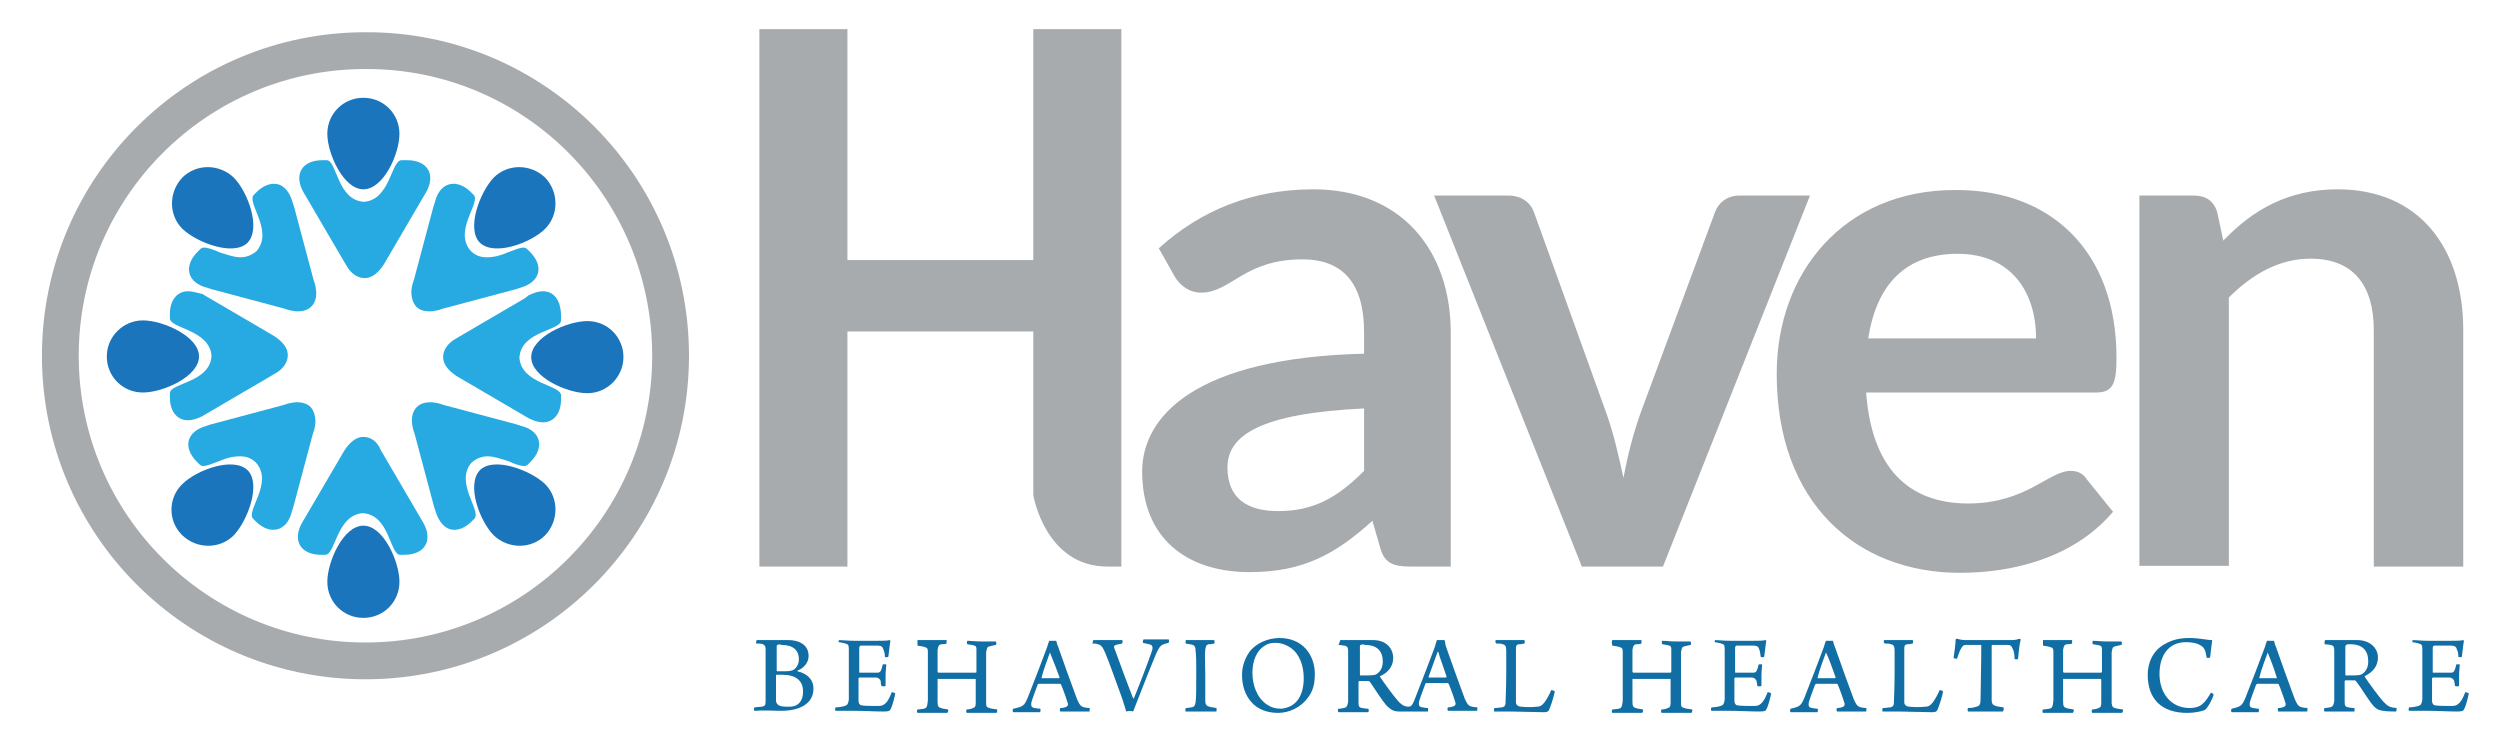
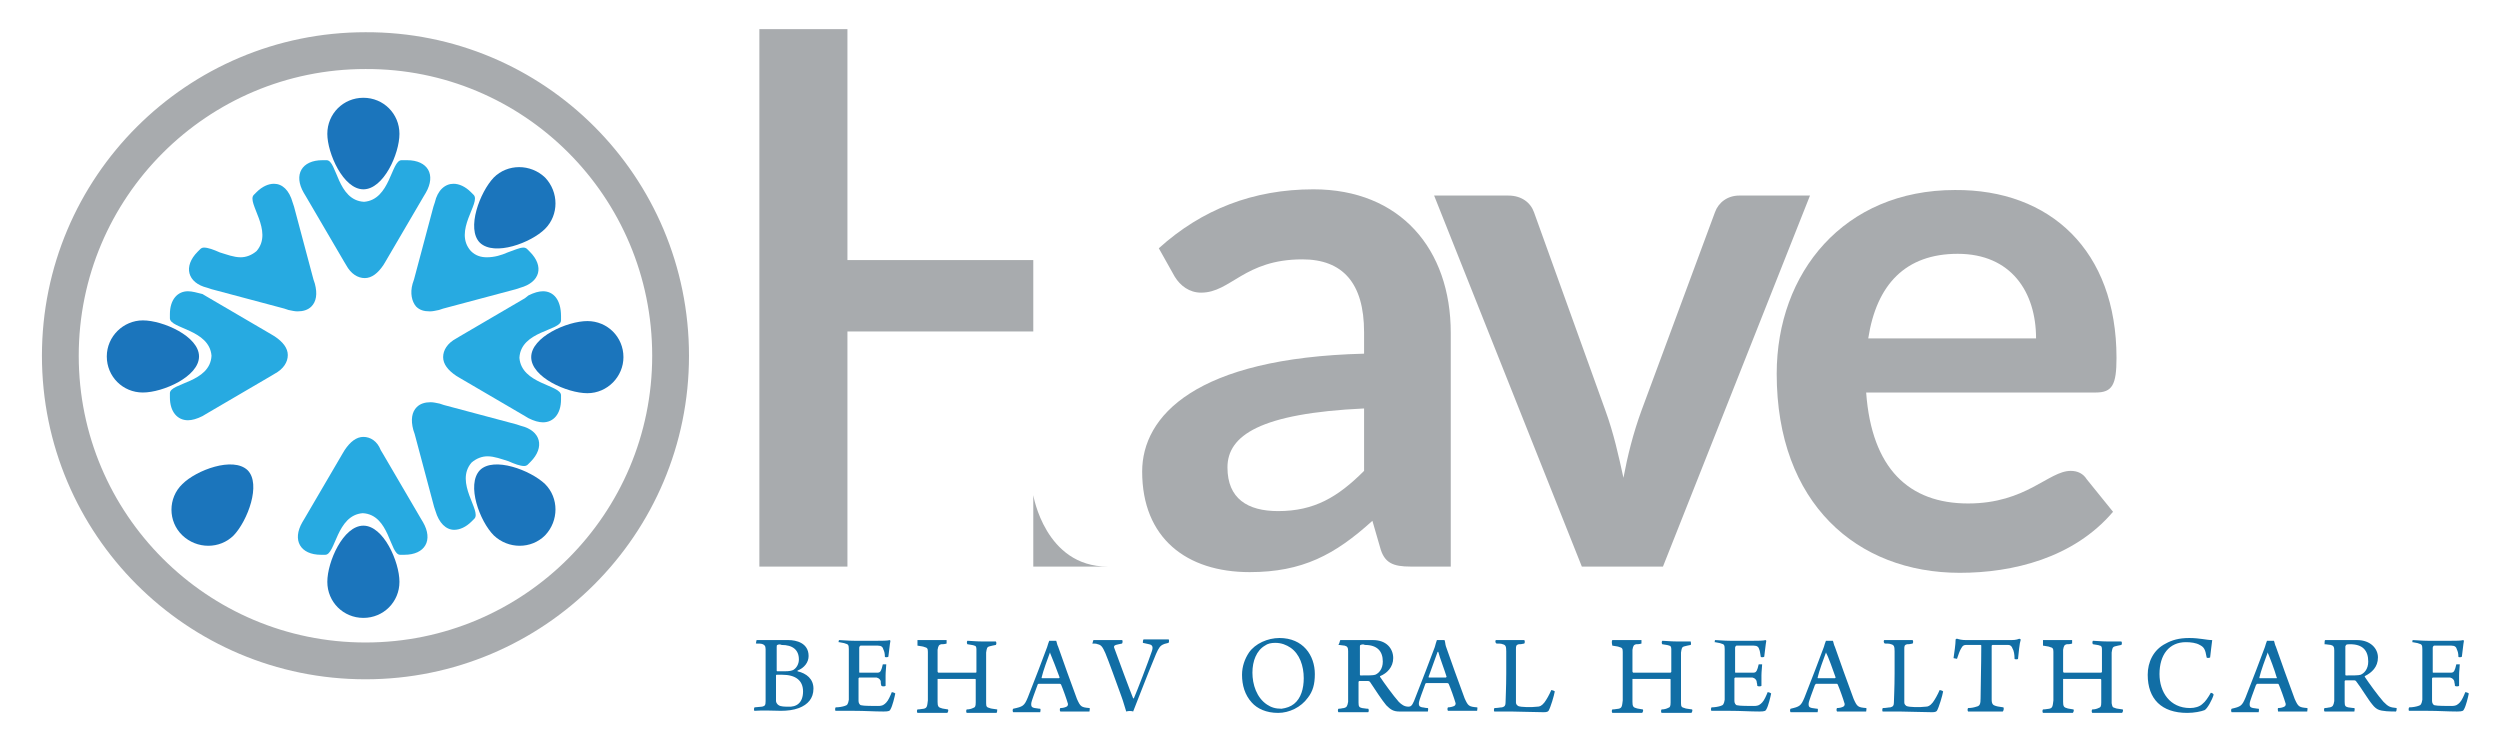
<svg xmlns="http://www.w3.org/2000/svg" version="1.1" id="Layer_1" x="0px" y="0px" width="360.5px" height="108.7px" viewBox="0 0 360.5 108.7" style="enable-background:new 0 0 360.5 108.7;" xml:space="preserve">
  <style type="text/css">
	.st0{fill:none;stroke:#A8ABAE;stroke-width:5.307;stroke-miterlimit:10;}
	.st1{fill:#27AAE1;}
	.st2{fill:#1B75BC;}
	.st3{fill:#116EA5;}
	.st4{fill:#A8ABAE;}
</style>
  <g>
    <path class="st0" d="M96.7,51.3c0,24.3-19.7,44-44,44c-24.3,0-44-19.7-44-44c0-24.3,19.7-44,44-44C77,7.2,96.7,26.9,96.7,51.3z" />
    <path class="st1" d="M57.9,23.1c-1.5,0-1.6,5.7-5.4,6c-3.9-0.2-3.9-6-5.4-6h0l-0.6,0c-3,0-4.2,2.1-2.7,4.7l0.3,0.5   c1.5,2.6,4,6.8,5.5,9.4l0.3,0.5c0.7,1.3,1.7,1.9,2.7,1.9c1,0,1.9-0.7,2.7-1.9l0.3-0.5c1.5-2.6,4-6.8,5.5-9.4l0.3-0.5   c1.5-2.6,0.3-4.7-2.7-4.7L57.9,23.1L57.9,23.1" />
    <path class="st2" d="M57.6,19.3c0,2.9-2.3,8-5.2,8c-2.9,0-5.2-5.2-5.2-8c0-2.9,2.3-5.2,5.2-5.2C55.3,14.1,57.6,16.4,57.6,19.3" />
    <path class="st1" d="M39.5,26.5c-0.8,0-1.7,0.4-2.5,1.2l-0.4,0.4c-1.1,1.1,2.9,5.2,0.4,8.1c-0.7,0.6-1.5,0.9-2.3,0.9   c-1,0-2-0.4-3-0.7c-0.9-0.4-1.7-0.7-2.3-0.7c-0.2,0-0.4,0.1-0.5,0.2l-0.4,0.4c-2.1,2.1-1.5,4.5,1.4,5.2l0.6,0.2   c2.9,0.8,7.6,2,10.5,2.8l0.6,0.2c0.5,0.1,0.9,0.2,1.3,0.2c0.8,0,1.5-0.2,2-0.7c0.7-0.7,0.9-1.8,0.5-3.3l-0.2-0.6   c-0.8-2.9-2-7.6-2.8-10.5l-0.2-0.6C41.7,27.4,40.7,26.5,39.5,26.5" />
-     <path class="st2" d="M33.7,25.6c2,2,4,7.3,2,9.4c-2,2-7.3,0-9.4-2c-2-2-2-5.3,0-7.4C28.3,23.6,31.6,23.6,33.7,25.6" />
    <path class="st1" d="M27.1,42c-1.5,0-2.6,1.2-2.6,3.3l0,0.6c0,1.5,5.7,1.6,6,5.4c-0.2,3.9-6,3.9-6,5.4l0,0.6c0,2.1,1.1,3.3,2.6,3.3   c0.6,0,1.3-0.2,2.1-0.6l0.5-0.3c2.6-1.5,6.8-4,9.4-5.5l0.5-0.3c1.3-0.7,1.9-1.7,1.9-2.7c0-1-0.7-1.9-1.9-2.7l-0.5-0.3   c-2.6-1.5-6.8-4-9.4-5.5l-0.5-0.3C28.4,42.2,27.7,42,27.1,42" />
    <path class="st2" d="M20.6,46.2c2.9,0,8.1,2.3,8.1,5.2c0,2.9-5.2,5.2-8.1,5.2c-2.9,0-5.2-2.3-5.2-5.2   C15.4,48.5,17.8,46.2,20.6,46.2" />
-     <path class="st1" d="M42.8,58c-0.4,0-0.8,0.1-1.3,0.2l-0.6,0.2c-2.9,0.8-7.6,2-10.5,2.8l-0.6,0.2c-2.9,0.8-3.5,3.1-1.4,5.2l0.4,0.4   c0.1,0.1,0.3,0.2,0.5,0.2c0.6,0,1.4-0.4,2.3-0.7c0.9-0.4,1.9-0.7,3-0.7c0.8,0,1.6,0.2,2.3,0.9c2.6,2.9-1.5,7-0.4,8.1l0.4,0.4   c0.8,0.8,1.7,1.2,2.5,1.2c1.2,0,2.3-0.9,2.7-2.7l0.2-0.6c0.8-2.9,2-7.6,2.8-10.5l0.2-0.6c0.4-1.4,0.1-2.6-0.5-3.3   C44.3,58.2,43.6,58,42.8,58" />
    <path class="st2" d="M26.3,69.8c2-2,7.3-4,9.4-2c2,2,0,7.3-2,9.4c-2,2-5.3,2-7.4,0C24.2,75.2,24.2,71.8,26.3,69.8" />
    <path class="st1" d="M52.4,63c-1,0-1.9,0.7-2.7,1.9l-0.3,0.5c-1.5,2.6-4,6.8-5.5,9.4l-0.3,0.5c-1.5,2.6-0.3,4.7,2.7,4.7l0.6,0h0   c1.5,0,1.6-5.7,5.4-6c3.9,0.2,3.9,6,5.4,6h0l0.6,0c3,0,4.2-2.1,2.7-4.7l-0.3-0.5c-1.5-2.6-4-6.8-5.5-9.4l-0.3-0.5   C54.4,63.6,53.4,63,52.4,63" />
    <path class="st2" d="M47.2,83.9c0-2.9,2.3-8.1,5.2-8.1c2.9,0,5.2,5.2,5.2,8.1c0,2.9-2.3,5.2-5.2,5.2C49.5,89.1,47.2,86.8,47.2,83.9   " />
    <path class="st1" d="M62.1,58c-0.8,0-1.5,0.2-2,0.7c-0.7,0.7-0.9,1.8-0.5,3.3l0.2,0.6c0.8,2.9,2,7.6,2.8,10.5l0.2,0.6   c0.5,1.7,1.5,2.7,2.7,2.7c0.8,0,1.7-0.4,2.5-1.2l0.4-0.4c1.1-1.1-2.9-5.2-0.4-8.1c0.7-0.6,1.5-0.9,2.3-0.9c1,0,2,0.4,3,0.7   c0.9,0.4,1.7,0.7,2.3,0.7c0.2,0,0.4-0.1,0.5-0.2l0.4-0.4c2.1-2.1,1.5-4.5-1.4-5.2l-0.6-0.2c-2.9-0.8-7.6-2-10.5-2.8l-0.6-0.2   C62.9,58.1,62.5,58,62.1,58" />
    <path class="st2" d="M71.2,77.2c-2-2-4-7.3-2-9.4c2-2,7.3,0,9.4,2c2,2,2,5.3,0,7.4C76.6,79.2,73.3,79.2,71.2,77.2" />
    <path class="st1" d="M78.3,42c-0.6,0-1.3,0.2-2.1,0.6L75.7,43c-2.6,1.5-6.8,4-9.4,5.5l-0.5,0.3c-1.3,0.7-1.9,1.7-1.9,2.7   c0,1,0.7,1.9,1.9,2.7l0.5,0.3c2.6,1.5,6.8,4,9.4,5.5l0.5,0.3c0.8,0.4,1.5,0.6,2.1,0.6c1.5,0,2.6-1.2,2.6-3.3l0-0.6   c0-1.5-5.7-1.6-6-5.4c0.2-3.9,6-3.9,6-5.4l0-0.6C80.9,43.2,79.8,42,78.3,42" />
    <path class="st2" d="M84.7,56.7c-2.9,0-8.1-2.3-8.1-5.2c0-2.9,5.2-5.2,8.1-5.2c2.9,0,5.2,2.3,5.2,5.2   C89.9,54.3,87.6,56.7,84.7,56.7" />
    <path class="st1" d="M65.4,26.5c-1.2,0-2.3,0.9-2.7,2.7l-0.2,0.6c-0.8,2.9-2,7.6-2.8,10.5l-0.2,0.6c-0.4,1.4-0.1,2.6,0.5,3.3   c0.5,0.5,1.1,0.7,2,0.7c0.4,0,0.8-0.1,1.3-0.2l0.6-0.2c2.9-0.8,7.6-2,10.5-2.8l0.6-0.2c2.9-0.8,3.5-3.1,1.4-5.2l-0.4-0.4   c-0.1-0.1-0.3-0.2-0.5-0.2c-0.6,0-1.4,0.4-2.3,0.7c-0.9,0.4-1.9,0.7-3,0.7c-0.8,0-1.6-0.2-2.3-0.9c-2.6-2.9,1.5-7,0.4-8.1l-0.4-0.4   C67.1,26.9,66.2,26.5,65.4,26.5" />
    <path class="st2" d="M78.6,33c-2,2-7.3,4-9.4,2c-2-2,0-7.3,2-9.4c2-2,5.3-2,7.4,0C80.6,27.7,80.6,31,78.6,33" />
  </g>
  <g>
    <g>
      <path class="st3" d="M109.1,92.3c0.4,0,0.9,0,1.9,0c1,0,1.6,0,2.7,0c1.1,0,2.9,0.4,2.9,2.3c0,0.9-0.6,1.7-1.6,2.1c0,0,0,0,0,0.1    c1.3,0.3,2.3,1.1,2.3,2.5c0,1.4-0.8,2.3-2.1,2.8c-0.8,0.3-1.7,0.4-2.6,0.4c-0.7,0-2.7-0.1-3.8,0c-0.1,0-0.1-0.4,0-0.5    c0.3,0,0.8-0.1,1.1-0.1c0.4-0.1,0.5-0.2,0.5-0.8c0-0.5,0-2,0-3.7c0-2.1,0-3.1,0-3.8c0-0.5-0.2-0.6-0.4-0.7c-0.2-0.1-0.6-0.1-1-0.1    C109,92.7,109.1,92.3,109.1,92.3z M112.1,93c-0.1,0-0.1,0.2-0.1,0.3c0,0.5,0,2.2,0,3.4c0,0,0,0.1,0.1,0.1c0.2,0,0.6,0,1,0    c0.8,0,1.1-0.1,1.3-0.2c0.5-0.3,0.8-0.9,0.8-1.5c0-1.4-0.9-2.1-2.5-2.1C112.5,92.9,112.3,92.9,112.1,93z M115.8,99.7    c0-1.6-1.1-2.4-3-2.4c-0.2,0-0.7,0-0.8,0c0,0-0.1,0-0.1,0.1c0,1,0,3.1,0,3.7c0,0.2,0.2,0.5,0.4,0.6c0.3,0.2,0.9,0.2,1.3,0.2    C114.9,102,115.8,101.3,115.8,99.7z" />
      <path class="st3" d="M121,92.3c0.4,0,1.3,0.1,2.2,0.1h3.3c0.6,0,1.5,0,1.8-0.1c0,0,0.1,0.1,0.1,0.1c-0.1,0.5-0.2,1.6-0.3,2.3    c-0.1,0.1-0.5,0.1-0.5,0c0-0.5-0.1-0.8-0.2-1c-0.1-0.4-0.3-0.6-0.8-0.6c-0.3,0-2.3,0-2.5,0c-0.1,0-0.2,0.2-0.2,0.3    c0,0.9,0,2.8,0,3.5c0,0.1,0,0.1,0.1,0.1c0.7,0,1.9,0,2.5,0c0.4,0,0.5-0.2,0.6-0.5c0.1-0.2,0.1-0.4,0.2-0.7c0.1,0,0.5,0,0.5,0    c0,0.3-0.1,1-0.1,1.6c0,0.6,0,1.1,0,1.5c-0.1,0.1-0.5,0.1-0.6,0c-0.1-0.3-0.1-0.5-0.1-0.7c-0.1-0.2-0.2-0.4-0.6-0.5    c-0.5,0-1.9,0-2.5,0c0,0-0.1,0.1-0.1,0.1c0,0.8,0,2.5,0,3.3c0,0.3,0.2,0.6,0.4,0.6c0.3,0.1,1.8,0.1,2.4,0.1c0.7,0,0.9-0.2,1.2-0.5    c0.3-0.3,0.6-1,0.8-1.5c0.1,0,0.4,0.1,0.5,0.2c-0.1,0.5-0.4,1.8-0.7,2.3c-0.1,0.2-0.2,0.3-1,0.3c-1.4,0-2.6-0.1-4.3-0.1    c-1.1,0-1.9,0-2.6,0c-0.1,0-0.1-0.4,0-0.5c0.5,0,1-0.1,1.3-0.2c0.4-0.1,0.5-0.3,0.6-0.9c0-0.3,0-2.1,0-4c0-1.5,0-3,0-3.3    c0-0.6-0.1-0.7-0.5-0.8c-0.2-0.1-0.5-0.1-0.9-0.2C120.9,92.7,120.9,92.4,121,92.3z" />
      <path class="st3" d="M132.3,92.3c0.4,0,1.2,0,2.1,0c1.1,0,1.6,0,2.1,0c0,0.1,0,0.4,0,0.5c-0.3,0.1-0.6,0.1-0.8,0.1    c-0.3,0.1-0.4,0.2-0.5,0.8c0,0.6,0,1.5,0,3.1c0,0.1,0,0.1,0.1,0.2c0.1,0,0.4,0,2.8,0c1.8,0,2.4,0,2.6,0c0.1,0,0.1-0.1,0.1-0.1    c0-0.9,0-2.7,0-3.3c0-0.3-0.1-0.5-0.3-0.5c-0.2-0.1-0.5-0.1-1-0.2c-0.1-0.1-0.1-0.4,0-0.5c0.4,0,1.2,0.1,2.1,0.1c0.8,0,1.8,0,2,0    c0.1,0.1,0.1,0.4,0,0.5c-0.4,0.1-0.6,0.1-0.9,0.2c-0.4,0.1-0.4,0.3-0.5,0.9c0,0.6,0,1.6,0,3.5c0,1.4,0,3.3,0,3.8    c0,0.5,0.1,0.6,0.5,0.7c0.2,0.1,0.5,0.1,1.1,0.2c0,0.1,0,0.4-0.1,0.5c-0.5,0-1.4,0-2.2,0c-0.8,0-1.7,0-2.1,0    c-0.1-0.1-0.1-0.4,0-0.5c0.4,0,0.7-0.1,0.9-0.2c0.3-0.1,0.4-0.2,0.4-0.8c0-0.5,0-2.3,0-3.3c0,0,0-0.1-0.1-0.1c-0.3,0-1.7,0-2.6,0    c-1.3,0-2.6,0-2.8,0c0,0,0,0.1,0,0.1c0,0.9,0,2.8,0,3.2c0,0.6,0.1,0.8,0.5,0.9c0.2,0.1,0.5,0.1,1,0.2c0.1,0.1,0,0.4-0.1,0.5    c-0.3,0-1.1,0-2.1,0c-1,0-1.9,0-2.2,0c-0.1-0.1-0.1-0.4,0-0.5c0.4,0,0.7-0.1,0.9-0.1c0.5-0.1,0.5-0.4,0.6-1.2c0-0.6,0-2,0-3.4    c0-1.6,0-3.4,0-3.6c0-0.5-0.1-0.6-0.5-0.7c-0.2-0.1-0.5-0.1-1-0.2C132.3,92.7,132.3,92.4,132.3,92.3z" />
      <path class="st3" d="M148.2,100.6c0.8-2,2.4-6.2,2.8-7.3c0.1-0.3,0.2-0.7,0.3-0.9c0.1,0,0.3,0,0.5,0c0.3,0,0.5,0,0.5,0    c0.1,0.2,0.1,0.5,0.3,0.9c0.3,0.9,2.2,6.2,2.7,7.5c0.5,1.1,0.6,1.2,1.8,1.3c0.1,0,0,0.4,0,0.5c-0.4,0-1.3,0-2,0    c-0.8,0-1.8,0-2.2,0c-0.1-0.1-0.1-0.4,0-0.5c0.4,0,0.7-0.1,0.9-0.2c0.2-0.1,0.2-0.3,0.2-0.4c-0.2-0.7-0.7-2.1-1-2.8    c0,0-0.1-0.1-0.2-0.1c-0.2,0-0.8,0-1.6,0c-1.1,0-1.2,0-1.4,0c-0.1,0-0.2,0.1-0.2,0.2c-0.3,0.9-0.9,2.3-0.9,2.7    c0,0.3,0,0.5,0.5,0.6c0.2,0,0.5,0.1,0.8,0.1c0.1,0.1,0,0.4,0,0.5c-0.3,0-1.2,0-2.1,0c-0.9,0-1.5,0-1.8,0c-0.1-0.1-0.1-0.4,0-0.5    C147.5,101.9,147.7,101.8,148.2,100.6z M151.4,94.1c-0.3,0.8-1,2.7-1.2,3.6c0,0.1,0,0.1,0.1,0.1c0.2,0,0.7,0,1.3,0    c0.4,0,0.9,0,1.1,0c0,0,0.1-0.1,0.1-0.1C152.4,96.6,151.7,94.8,151.4,94.1C151.5,94.1,151.4,94,151.4,94.1z" />
      <path class="st3" d="M157.7,92.3c0.4,0,1.3,0,2,0c1,0,1.9,0,2.1,0c0.1,0,0.1,0.4,0,0.5c-0.4,0.1-0.6,0.1-0.9,0.2    c-0.3,0.1-0.3,0.3-0.2,0.5c0.5,1.4,2.4,6.5,2.7,7.2c0,0,0.1,0,0.1,0c0.4-0.9,2.1-5.3,2.6-6.8c0.2-0.6,0.1-0.9-0.4-1l-0.9-0.2    c0-0.1,0-0.4,0.1-0.5c0.3,0,0.9,0,1.9,0c0.9,0,1.3,0,1.7,0c0.1,0,0.1,0.4,0,0.5c-0.3,0.1-0.5,0.1-0.7,0.2    c-0.5,0.2-0.7,0.5-1.1,1.4c-0.5,1.2-1.6,3.9-2.4,6c-0.4,1-0.7,1.8-0.9,2.3c-0.2-0.1-0.7-0.1-1,0c-0.2-0.6-0.4-1.4-0.7-2.2    c-0.8-2.2-1.8-5-2.3-6.2c-0.4-0.9-0.6-1.2-1.1-1.3c-0.2-0.1-0.5-0.1-0.8-0.1C157.6,92.7,157.6,92.3,157.7,92.3z" />
-       <path class="st3" d="M171,92.3c0.3,0,1.3,0,2.1,0c0.9,0,1.6,0,2,0c0,0.1,0.1,0.4,0,0.5c-0.4,0.1-0.6,0.1-0.8,0.1    c-0.4,0.1-0.4,0.3-0.5,0.8c-0.1,0.7,0,2.1,0,3.5c0,1.6,0,3.2,0,3.8c0,0.5,0.1,0.8,0.6,0.9c0.2,0.1,0.6,0.1,1,0.2    c0.1,0.1,0,0.4,0,0.5c-0.4,0-1.3,0-2.1,0c-0.9,0-1.8,0-2.3,0c-0.1,0-0.1-0.4,0-0.5c0.4,0,0.6-0.1,0.8-0.1c0.5-0.1,0.5-0.3,0.6-0.7    c0.1-0.5,0.1-2.2,0.1-4.3c0-1.4,0-2.4-0.1-3.2c0-0.4-0.1-0.7-0.4-0.8c-0.2-0.1-0.6-0.1-1-0.2C170.9,92.7,171,92.4,171,92.3z" />
      <path class="st3" d="M180.5,101.3c-1-1.1-1.4-2.5-1.4-4c0-1.2,0.4-2.3,1-3.2c0.9-1.3,2.7-2.1,4.4-2.1c3.4,0,5.1,2.5,5.1,5.2    c0,1.5-0.3,2.5-1,3.4c-1,1.4-2.7,2.2-4.3,2.2C182.6,102.8,181.3,102.2,180.5,101.3z M186.6,101.5c1-0.8,1.4-2.2,1.4-3.7    c0-1.8-0.6-3.5-1.9-4.4c-0.6-0.4-1.3-0.7-2.2-0.7c-0.6,0-1.1,0.1-1.5,0.4c-1.2,0.7-1.8,2.2-1.8,3.9c0,1.7,0.6,3.6,2.1,4.6    c0.6,0.4,1.2,0.6,2.1,0.6C185.5,102.1,186.1,101.9,186.6,101.5z" />
      <path class="st3" d="M193.3,92.3c0.4,0,1.4,0,1.9,0c1.2,0,2.1,0,2.8,0c1.9,0,2.9,1.2,2.9,2.6c0,1.3-0.9,2.2-1.9,2.6    c0,0,0,0.1,0,0.1c0.6,0.9,1.9,2.7,2.7,3.6c0.4,0.4,0.8,0.7,1.4,0.7c0.3,0,0.5-0.1,0.8-0.8c0.8-2,2.6-6.7,3-7.8    c0.1-0.4,0.2-0.7,0.3-1c0.1,0,0.2,0,0.5,0c0.3,0,0.5,0,0.6,0c0.1,0.2,0.1,0.6,0.2,0.9c0.3,0.9,2.2,6.2,2.7,7.5    c0.5,1.1,0.6,1.2,1.8,1.3c0.1,0,0,0.4,0,0.5c-0.4,0-1.3,0-2,0c-0.8,0-1.8,0-2.2,0c-0.1-0.1-0.1-0.4,0-0.5c0.3,0,0.7-0.1,0.9-0.2    c0.2-0.1,0.2-0.3,0.2-0.4c-0.2-0.7-0.7-2.1-1-2.8c0,0-0.1-0.1-0.2-0.1c-0.2,0-0.8,0-1.6,0c-1,0-1.2,0-1.4,0    c-0.1,0-0.2,0.1-0.2,0.2c-0.3,0.9-0.9,2.3-0.9,2.7c0,0.3,0,0.5,0.5,0.6c0.2,0,0.4,0.1,0.8,0.1c0.1,0.1,0,0.4,0,0.5    c-0.3,0-0.7,0-1.9,0c-0.5,0-1.7,0-2.2,0c-0.9,0-1.3-0.3-1.9-0.9c-0.6-0.7-1.7-2.4-2.3-3.3c-0.1-0.2-0.3-0.2-0.4-0.2    c-0.2,0-0.9,0-1.2,0c0,0-0.1,0.1-0.1,0.1c0,0.9,0,2.4,0,3c0,0.6,0.1,0.7,0.5,0.8c0.2,0,0.5,0.1,0.9,0.1c0.1,0.1,0.1,0.4,0,0.5    c-0.3,0-1.1,0-2.2,0c-1.1,0-1.8,0-2.1,0c-0.1-0.1-0.1-0.4,0-0.5c0.4,0,0.6-0.1,0.8-0.1c0.4-0.1,0.5-0.3,0.6-0.9c0-0.4,0-2.6,0-3.5    c0-1.7,0-3.3,0-3.8c0-0.5-0.1-0.7-0.5-0.8c-0.2,0-0.6-0.1-0.9-0.1C193.2,92.7,193.2,92.3,193.3,92.3z M196.2,93    c-0.1,0-0.1,0.2-0.1,0.2c0,0.6,0,2.8,0,4.1c0,0,0,0.1,0.1,0.1c1.1,0,1.8,0,2.1-0.1c0.5-0.2,1.1-0.8,1.1-1.9c0-1.5-0.8-2.4-2.6-2.4    C196.7,92.9,196.4,92.9,196.2,93z M206,97.6c0,0.1,0,0.1,0.1,0.1c0.2,0,0.7,0,1.3,0c0.4,0,0.9,0,1.1,0c0,0,0.1-0.1,0.1-0.1    c-0.3-1-1-2.8-1.2-3.6c0,0-0.1,0-0.1,0L206,97.6z" />
      <path class="st3" d="M215.7,92.3c0.5,0,1,0,2.1,0c1.1,0,1.7,0,2,0c0.1,0.1,0.1,0.4,0,0.5c-0.4,0.1-0.6,0.1-0.8,0.1    c-0.4,0.1-0.4,0.3-0.4,0.7c0,0.6,0,2,0,3.6c0,2.1,0,3.4,0,4.1c0,0.3,0.2,0.4,0.3,0.5c0.4,0.2,2,0.2,2.8,0.1c0.3,0,0.6-0.1,1-0.6    c0.3-0.4,0.7-1.1,1-1.8c0.1,0,0.4,0.1,0.5,0.2c-0.1,0.6-0.6,2.3-0.9,2.8c-0.1,0.1-0.2,0.2-0.7,0.2c-1.1,0-3.9-0.1-4.7-0.1    c-0.8,0-2,0-2.4,0c-0.1,0-0.1-0.4,0-0.5c0.5,0,0.8-0.1,1.1-0.1c0.4-0.1,0.5-0.3,0.5-0.7c0-0.4,0.1-2.1,0.1-4.2c0-1.8,0-2.7,0-3.2    c0-0.7-0.1-0.9-0.5-1c-0.2-0.1-0.6-0.1-0.9-0.1C215.6,92.7,215.6,92.4,215.7,92.3z" />
      <path class="st3" d="M232.5,92.3c0.4,0,1.2,0,2.1,0c1.1,0,1.6,0,2.1,0c0,0.1,0,0.4,0,0.5c-0.3,0.1-0.6,0.1-0.8,0.1    c-0.3,0.1-0.4,0.2-0.5,0.8c0,0.6,0,1.5,0,3.1c0,0.1,0,0.1,0.1,0.2c0.1,0,0.4,0,2.8,0c1.8,0,2.4,0,2.6,0c0,0,0.1-0.1,0.1-0.1    c0-0.9,0-2.7,0-3.3c0-0.3-0.1-0.5-0.3-0.5c-0.2-0.1-0.5-0.1-1-0.2c-0.1-0.1-0.1-0.4,0-0.5c0.4,0,1.2,0.1,2.1,0.1c0.8,0,1.8,0,2,0    c0,0.1,0.1,0.4,0,0.5c-0.4,0.1-0.6,0.1-0.9,0.2c-0.4,0.1-0.4,0.3-0.5,0.9c0,0.6,0,1.6,0,3.5c0,1.4,0,3.3,0,3.8    c0,0.5,0.1,0.6,0.5,0.7c0.2,0.1,0.5,0.1,1.1,0.2c0.1,0.1,0,0.4-0.1,0.5c-0.5,0-1.4,0-2.2,0c-0.8,0-1.7,0-2.1,0    c-0.1-0.1-0.1-0.4,0-0.5c0.4,0,0.7-0.1,0.9-0.2c0.3-0.1,0.4-0.2,0.4-0.8c0-0.5,0-2.3,0-3.3c0,0,0-0.1-0.1-0.1c-0.3,0-1.7,0-2.6,0    c-1.3,0-2.6,0-2.8,0c0,0,0,0.1,0,0.1c0,0.9,0,2.8,0,3.2c0,0.6,0.1,0.8,0.5,0.9c0.2,0.1,0.5,0.1,1,0.2c0.1,0.1,0,0.4-0.1,0.5    c-0.3,0-1.1,0-2.1,0c-1,0-1.9,0-2.2,0c-0.1-0.1-0.1-0.4,0-0.5c0.4,0,0.7-0.1,0.9-0.1c0.5-0.1,0.5-0.4,0.6-1.2c0-0.6,0-2,0-3.4    c0-1.6,0-3.4,0-3.6c0-0.5-0.1-0.6-0.5-0.7c-0.2-0.1-0.5-0.1-1-0.2C232.4,92.7,232.4,92.4,232.5,92.3z" />
      <path class="st3" d="M247.3,92.3c0.4,0,1.3,0.1,2.2,0.1h3.3c0.6,0,1.5,0,1.8-0.1c0,0,0.1,0.1,0.1,0.1c-0.1,0.5-0.2,1.6-0.3,2.3    c-0.1,0.1-0.5,0.1-0.5,0c-0.1-0.5-0.1-0.8-0.2-1c-0.1-0.4-0.3-0.6-0.8-0.6c-0.3,0-2.3,0-2.5,0c-0.1,0-0.2,0.2-0.2,0.3    c0,0.9,0,2.8,0,3.5c0,0.1,0,0.1,0.1,0.1c0.7,0,1.9,0,2.5,0c0.4,0,0.5-0.2,0.6-0.5c0.1-0.2,0.1-0.4,0.2-0.7c0.1,0,0.5,0,0.5,0    c0,0.3-0.1,1-0.1,1.6c0,0.6,0,1.1,0,1.5c-0.1,0.1-0.5,0.1-0.6,0c0-0.3-0.1-0.5-0.1-0.7c-0.1-0.2-0.2-0.4-0.6-0.5    c-0.5,0-1.9,0-2.5,0c0,0-0.1,0.1-0.1,0.1c0,0.8,0,2.5,0,3.3c0,0.3,0.2,0.6,0.4,0.6c0.3,0.1,1.8,0.1,2.4,0.1c0.7,0,0.9-0.2,1.2-0.5    c0.3-0.3,0.6-1,0.8-1.5c0.1,0,0.4,0.1,0.5,0.2c-0.1,0.5-0.4,1.8-0.7,2.3c-0.1,0.2-0.2,0.3-1,0.3c-1.4,0-2.6-0.1-4.3-0.1    c-1.1,0-1.9,0-2.6,0c-0.1,0-0.1-0.4,0-0.5c0.5,0,1-0.1,1.3-0.2c0.4-0.1,0.5-0.3,0.6-0.9c0-0.3,0-2.1,0-4c0-1.5,0-3,0-3.3    c0-0.6-0.1-0.7-0.5-0.8c-0.2-0.1-0.5-0.1-0.9-0.2C247.2,92.7,247.3,92.4,247.3,92.3z" />
      <path class="st3" d="M260.2,100.6c0.8-2,2.4-6.2,2.8-7.3c0.1-0.3,0.2-0.7,0.3-0.9c0.1,0,0.3,0,0.5,0c0.3,0,0.5,0,0.5,0    c0.1,0.2,0.1,0.5,0.3,0.9c0.3,0.9,2.2,6.2,2.7,7.5c0.5,1.1,0.6,1.2,1.8,1.3c0.1,0,0,0.4,0,0.5c-0.4,0-1.3,0-2,0    c-0.8,0-1.8,0-2.2,0c-0.1-0.1-0.1-0.4,0-0.5c0.4,0,0.7-0.1,0.9-0.2c0.2-0.1,0.2-0.3,0.2-0.4c-0.2-0.7-0.7-2.1-1-2.8    c0,0-0.1-0.1-0.1-0.1c-0.2,0-0.8,0-1.6,0c-1.1,0-1.2,0-1.4,0c-0.1,0-0.1,0.1-0.2,0.2c-0.3,0.9-0.9,2.3-0.9,2.7    c0,0.3,0,0.5,0.5,0.6c0.2,0,0.5,0.1,0.8,0.1c0.1,0.1,0,0.4,0,0.5c-0.3,0-1.2,0-2.1,0c-0.9,0-1.5,0-1.8,0c-0.1-0.1-0.1-0.4,0-0.5    C259.5,101.9,259.7,101.8,260.2,100.6z M263.3,94.1c-0.3,0.8-1,2.7-1.2,3.6c0,0.1,0,0.1,0.1,0.1c0.2,0,0.7,0,1.3,0    c0.4,0,0.9,0,1.1,0c0,0,0.1-0.1,0.1-0.1C264.3,96.6,263.7,94.8,263.3,94.1C263.4,94.1,263.4,94,263.3,94.1z" />
      <path class="st3" d="M271.7,92.3c0.5,0,1,0,2.1,0c1.1,0,1.7,0,2,0c0.1,0.1,0.1,0.4,0,0.5c-0.4,0.1-0.6,0.1-0.8,0.1    c-0.4,0.1-0.4,0.3-0.4,0.7c0,0.6,0,2,0,3.6c0,2.1,0,3.4,0,4.1c0,0.3,0.2,0.4,0.3,0.5c0.4,0.2,2,0.2,2.8,0.1c0.3,0,0.6-0.1,1-0.6    c0.3-0.4,0.7-1.1,1-1.8c0.1,0,0.4,0.1,0.5,0.2c-0.1,0.6-0.6,2.3-0.9,2.8c-0.1,0.1-0.2,0.2-0.7,0.2c-1.1,0-3.9-0.1-4.7-0.1    c-0.8,0-2,0-2.4,0c-0.1,0-0.1-0.4,0-0.5c0.5,0,0.8-0.1,1.1-0.1c0.4-0.1,0.5-0.3,0.5-0.7c0-0.4,0.1-2.1,0.1-4.2c0-1.8,0-2.7,0-3.2    c0-0.7-0.1-0.9-0.5-1c-0.2-0.1-0.6-0.1-0.9-0.1C271.6,92.7,271.6,92.4,271.7,92.3z" />
      <path class="st3" d="M288.8,102.6c-0.5,0-1.5,0-2.5,0c-1.2,0-2.1,0-2.5,0c-0.1-0.1-0.1-0.4,0-0.5c0.5,0,0.9-0.1,1.2-0.2    c0.5-0.1,0.6-0.4,0.6-1.2c0-1.3,0.1-4.8,0.1-7.6c0-0.1-0.1-0.1-0.1-0.1c-0.3,0-1.5,0-2.1,0c-0.3,0-0.5,0.1-0.7,0.5    c-0.2,0.3-0.4,0.9-0.6,1.5c-0.1,0-0.5-0.1-0.5-0.1c0.1-0.7,0.3-2,0.3-2.7c0,0,0.1-0.1,0.2-0.1c0.3,0.1,0.7,0.2,1.3,0.2h6.1    c0.8,0,1.1,0,1.6-0.2c0,0,0.1,0.1,0.2,0.1c-0.2,0.6-0.3,1.9-0.4,2.8c0,0.1-0.5,0.1-0.5,0c0-0.6-0.1-1.2-0.3-1.5    c-0.1-0.3-0.3-0.5-0.6-0.5c-0.8,0-1.9,0-2.3,0c0,0-0.1,0.1-0.1,0.1c0,2.4,0,7,0,7.8c0,0.6,0.2,0.8,0.6,0.9    c0.3,0.1,0.5,0.1,1.1,0.2C289,102.2,288.9,102.5,288.8,102.6z" />
      <path class="st3" d="M294.6,92.3c0.4,0,1.2,0,2.1,0c1.1,0,1.6,0,2.1,0c0,0.1,0,0.4,0,0.5c-0.3,0.1-0.6,0.1-0.8,0.1    c-0.3,0.1-0.4,0.2-0.5,0.8c0,0.6,0,1.5,0,3.1c0,0.1,0,0.1,0.1,0.2c0.1,0,0.4,0,2.8,0c1.8,0,2.4,0,2.6,0c0,0,0.1-0.1,0.1-0.1    c0-0.9,0-2.7,0-3.3c0-0.3-0.1-0.5-0.3-0.5c-0.2-0.1-0.5-0.1-1-0.2c-0.1-0.1-0.1-0.4,0-0.5c0.4,0,1.2,0.1,2.1,0.1c0.8,0,1.8,0,2,0    c0.1,0.1,0.1,0.4,0,0.5c-0.4,0.1-0.6,0.1-0.9,0.2c-0.4,0.1-0.4,0.3-0.5,0.9c0,0.6,0,1.6,0,3.5c0,1.4,0,3.3,0,3.8    c0.1,0.5,0.1,0.6,0.5,0.7c0.2,0.1,0.5,0.1,1.1,0.2c0.1,0.1,0,0.4-0.1,0.5c-0.5,0-1.4,0-2.2,0c-0.8,0-1.7,0-2.1,0    c-0.1-0.1-0.1-0.4,0-0.5c0.4,0,0.7-0.1,0.9-0.2c0.3-0.1,0.4-0.2,0.4-0.8c0-0.5,0-2.3,0-3.3c0,0-0.1-0.1-0.1-0.1    c-0.3,0-1.7,0-2.6,0c-1.3,0-2.6,0-2.8,0c0,0,0,0.1,0,0.1c0,0.9,0,2.8,0,3.2c0,0.6,0.1,0.8,0.5,0.9c0.2,0.1,0.5,0.1,1,0.2    c0.1,0.1,0,0.4-0.1,0.5c-0.3,0-1.1,0-2.1,0c-1,0-1.9,0-2.2,0c-0.1-0.1-0.1-0.4,0-0.5c0.4,0,0.7-0.1,0.9-0.1    c0.5-0.1,0.5-0.4,0.6-1.2c0-0.6,0-2,0-3.4c0-1.6,0-3.4,0-3.6c0-0.5-0.1-0.6-0.5-0.7c-0.2-0.1-0.5-0.1-1-0.2    C294.6,92.7,294.6,92.4,294.6,92.3z" />
      <path class="st3" d="M317.2,93c-0.5-0.3-1.3-0.4-2-0.4c-2.4,0-3.8,1.8-3.8,4.6c0,2.6,1.5,4.9,4.4,4.9c0.7,0,1.4-0.2,1.8-0.6    c0.4-0.3,0.8-0.9,1.2-1.6c0.1,0,0.4,0.1,0.4,0.3c-0.2,0.7-0.9,2-1.3,2.2c-0.5,0.2-1.5,0.4-2.5,0.4c-3.7,0-5.7-2-5.7-5.5    c0-1.8,0.8-3.6,2.6-4.5c0.9-0.5,1.9-0.8,3.4-0.8s2.5,0.3,3.3,0.3c-0.1,0.6-0.2,1.8-0.3,2.5c-0.1,0.1-0.5,0.1-0.5,0    C318,93.6,317.8,93.3,317.2,93z" />
      <path class="st3" d="M323.8,100.6c0.8-2,2.4-6.2,2.8-7.3c0.1-0.3,0.2-0.7,0.3-0.9c0.1,0,0.3,0,0.5,0c0.3,0,0.5,0,0.5,0    c0.1,0.2,0.1,0.5,0.3,0.9c0.3,0.9,2.2,6.2,2.7,7.5c0.5,1.1,0.6,1.2,1.8,1.3c0.1,0,0,0.4,0,0.5c-0.4,0-1.3,0-2,0    c-0.8,0-1.8,0-2.2,0c0-0.1-0.1-0.4,0-0.5c0.4,0,0.7-0.1,0.9-0.2c0.2-0.1,0.2-0.3,0.2-0.4c-0.2-0.7-0.7-2.1-1-2.8    c0,0-0.1-0.1-0.1-0.1c-0.2,0-0.8,0-1.6,0c-1.1,0-1.2,0-1.4,0c-0.1,0-0.1,0.1-0.2,0.2c-0.3,0.9-0.9,2.3-0.9,2.7    c0,0.3,0,0.5,0.5,0.6c0.2,0,0.5,0.1,0.8,0.1c0.1,0.1,0,0.4,0,0.5c-0.3,0-1.2,0-2.1,0c-0.9,0-1.5,0-1.8,0c-0.1-0.1-0.1-0.4,0-0.5    C323.1,101.9,323.3,101.8,323.8,100.6z M327,94.1c-0.3,0.8-1,2.7-1.2,3.6c0,0.1,0,0.1,0.1,0.1c0.2,0,0.7,0,1.3,0    c0.4,0,0.9,0,1.1,0c0,0,0.1-0.1,0-0.1C328,96.6,327.3,94.8,327,94.1C327.1,94.1,327,94,327,94.1z" />
      <path class="st3" d="M335.3,92.3c0.4,0,1.4,0,1.9,0c1.2,0,2.1,0,2.7,0c1.9,0,3,1.2,3,2.5c0,1.4-0.9,2.2-1.9,2.7c0,0,0,0.1,0,0.1    c0.6,0.9,1.9,2.7,2.7,3.6c0.7,0.7,0.9,0.8,1.9,0.9c0,0.1,0,0.4-0.1,0.5c-0.7,0-2,0-2.6-0.3c-0.2-0.1-0.5-0.3-0.8-0.7    c-0.6-0.7-1.6-2.4-2.3-3.3c-0.1-0.2-0.3-0.2-0.4-0.2c-0.2,0-0.9,0-1.2,0c0,0-0.1,0.1-0.1,0.1c0,0.9,0,2.4,0,3    c0,0.6,0.1,0.7,0.5,0.8c0.2,0,0.5,0.1,0.9,0.1c0.1,0.1,0,0.4,0,0.5c-0.3,0-1.1,0-2.2,0c-1.1,0-1.8,0-2.1,0c-0.1-0.1-0.1-0.4,0-0.5    c0.4,0,0.6-0.1,0.8-0.1c0.4-0.1,0.5-0.3,0.6-0.9c0-0.4,0-2.6,0-3.5c0-1.7,0-3.3,0-3.8c0-0.5-0.1-0.7-0.5-0.8    c-0.2,0-0.6-0.1-0.9-0.1C335.2,92.7,335.2,92.3,335.3,92.3z M338.3,93c0,0-0.1,0.2-0.1,0.2c0,0.6,0,2.8,0,4.1c0,0,0,0.1,0.1,0.1    c1.1,0,1.8,0,2.1-0.1c0.5-0.2,1.1-0.8,1.1-1.9c0-1.6-0.8-2.5-2.6-2.5C338.7,92.9,338.4,92.9,338.3,93z" />
      <path class="st3" d="M347.9,92.3c0.4,0,1.3,0.1,2.2,0.1h3.3c0.6,0,1.5,0,1.8-0.1c0,0,0.1,0.1,0.1,0.1c-0.1,0.5-0.2,1.6-0.3,2.3    c-0.1,0.1-0.5,0.1-0.5,0c0-0.5-0.1-0.8-0.2-1c-0.1-0.4-0.3-0.6-0.8-0.6c-0.3,0-2.3,0-2.5,0c-0.1,0-0.2,0.2-0.2,0.3    c0,0.9,0,2.8,0,3.5c0,0.1,0,0.1,0.1,0.1c0.7,0,1.9,0,2.5,0c0.4,0,0.5-0.2,0.6-0.5c0.1-0.2,0.1-0.4,0.2-0.7c0.1,0,0.5,0,0.5,0    c0,0.3-0.1,1-0.1,1.6c0,0.6,0,1.1,0,1.5c-0.1,0.1-0.5,0.1-0.6,0c0-0.3-0.1-0.5-0.1-0.7c-0.1-0.2-0.2-0.4-0.6-0.5    c-0.5,0-1.9,0-2.5,0c0,0-0.1,0.1-0.1,0.1c0,0.8,0,2.5,0,3.3c0,0.3,0.2,0.6,0.4,0.6c0.3,0.1,1.8,0.1,2.4,0.1c0.7,0,0.9-0.2,1.2-0.5    c0.3-0.3,0.6-1,0.8-1.5c0.1,0,0.4,0.1,0.5,0.2c-0.1,0.5-0.4,1.8-0.7,2.3c-0.1,0.2-0.2,0.3-1,0.3c-1.4,0-2.6-0.1-4.3-0.1    c-1.1,0-1.9,0-2.6,0c-0.1,0-0.1-0.4,0-0.5c0.5,0,1-0.1,1.3-0.2c0.4-0.1,0.5-0.3,0.6-0.9c0-0.3,0-2.1,0-4c0-1.5,0-3,0-3.3    c0-0.6-0.1-0.7-0.5-0.8c-0.2-0.1-0.5-0.1-0.9-0.2C347.8,92.7,347.9,92.4,347.9,92.3z" />
    </g>
    <g>
      <path class="st4" d="M209.2,81.7h-5.8c-2.5,0-3.8-0.5-4.4-2.8l-1.1-3.8c-5.4,4.9-10.1,7.4-17.7,7.4c-9.1,0-15.5-4.9-15.5-14.5    c0-8,7.7-16.4,32-17v-3.1c0-7.1-3.1-10.5-8.9-10.5c-8.4,0-10.3,4.8-14.6,4.8c-1.7,0-3-1-3.8-2.3l-2.3-4.1    c6.2-5.6,13.6-8.5,22.3-8.5c12.5,0,19.8,8.6,19.8,20.7V81.7z M196.7,67.9v-9c-15,0.7-19.7,3.9-19.7,8.5c0,4.5,2.9,6.3,7.3,6.3    C189.5,73.7,192.9,71.7,196.7,67.9z" />
      <path class="st4" d="M239.8,81.7h-11.7l-21.3-53.5h10.7c1.9,0,3.2,1,3.7,2.4l10.3,28.6c1.2,3.3,1.9,6.5,2.6,9.7    c0.6-3.2,1.4-6.4,2.6-9.7l10.6-28.6c0.5-1.4,1.8-2.4,3.5-2.4h10.2L239.8,81.7z" />
      <path class="st4" d="M305.2,51.6c0,3.9-0.6,5-3,5h-33.1c0.8,11,6.2,16,14.7,16c8.4,0,11.6-4.7,14.8-4.7c1,0,1.8,0.4,2.3,1.2    l3.8,4.7c-5.7,6.7-14.5,8.8-22.1,8.8c-14.8,0-26.4-10-26.4-28.7c0-14.6,9.7-26.5,25.7-26.5C295.6,27.3,305.2,36.1,305.2,51.6z     M269.4,48.8h24.2c0-6.7-3.6-12.2-11.3-12.2C274.8,36.6,270.6,41,269.4,48.8z" />
-       <path class="st4" d="M308.5,81.7V28.2h7.9c1.7,0,2.8,0.8,3.3,2.3l0.9,4.2c4.3-4.5,9.4-7.4,16.5-7.4c11.7,0,18.1,8.4,18.1,20.3    v34.1h-12.9V47.6c0-6.5-3-10.3-9.1-10.3c-4.4,0-8.3,2.1-11.8,5.6v38.7H308.5z" />
-       <path class="st4" d="M149,4.2v33.3h-26.8V4.2h-12.7v77.5h12.7V47.8H149v23.6c0,0,1.7,10.3,10.7,10.3h2V4.2H149z" />
+       <path class="st4" d="M149,4.2v33.3h-26.8V4.2h-12.7v77.5h12.7V47.8H149v23.6c0,0,1.7,10.3,10.7,10.3h2H149z" />
    </g>
  </g>
</svg>